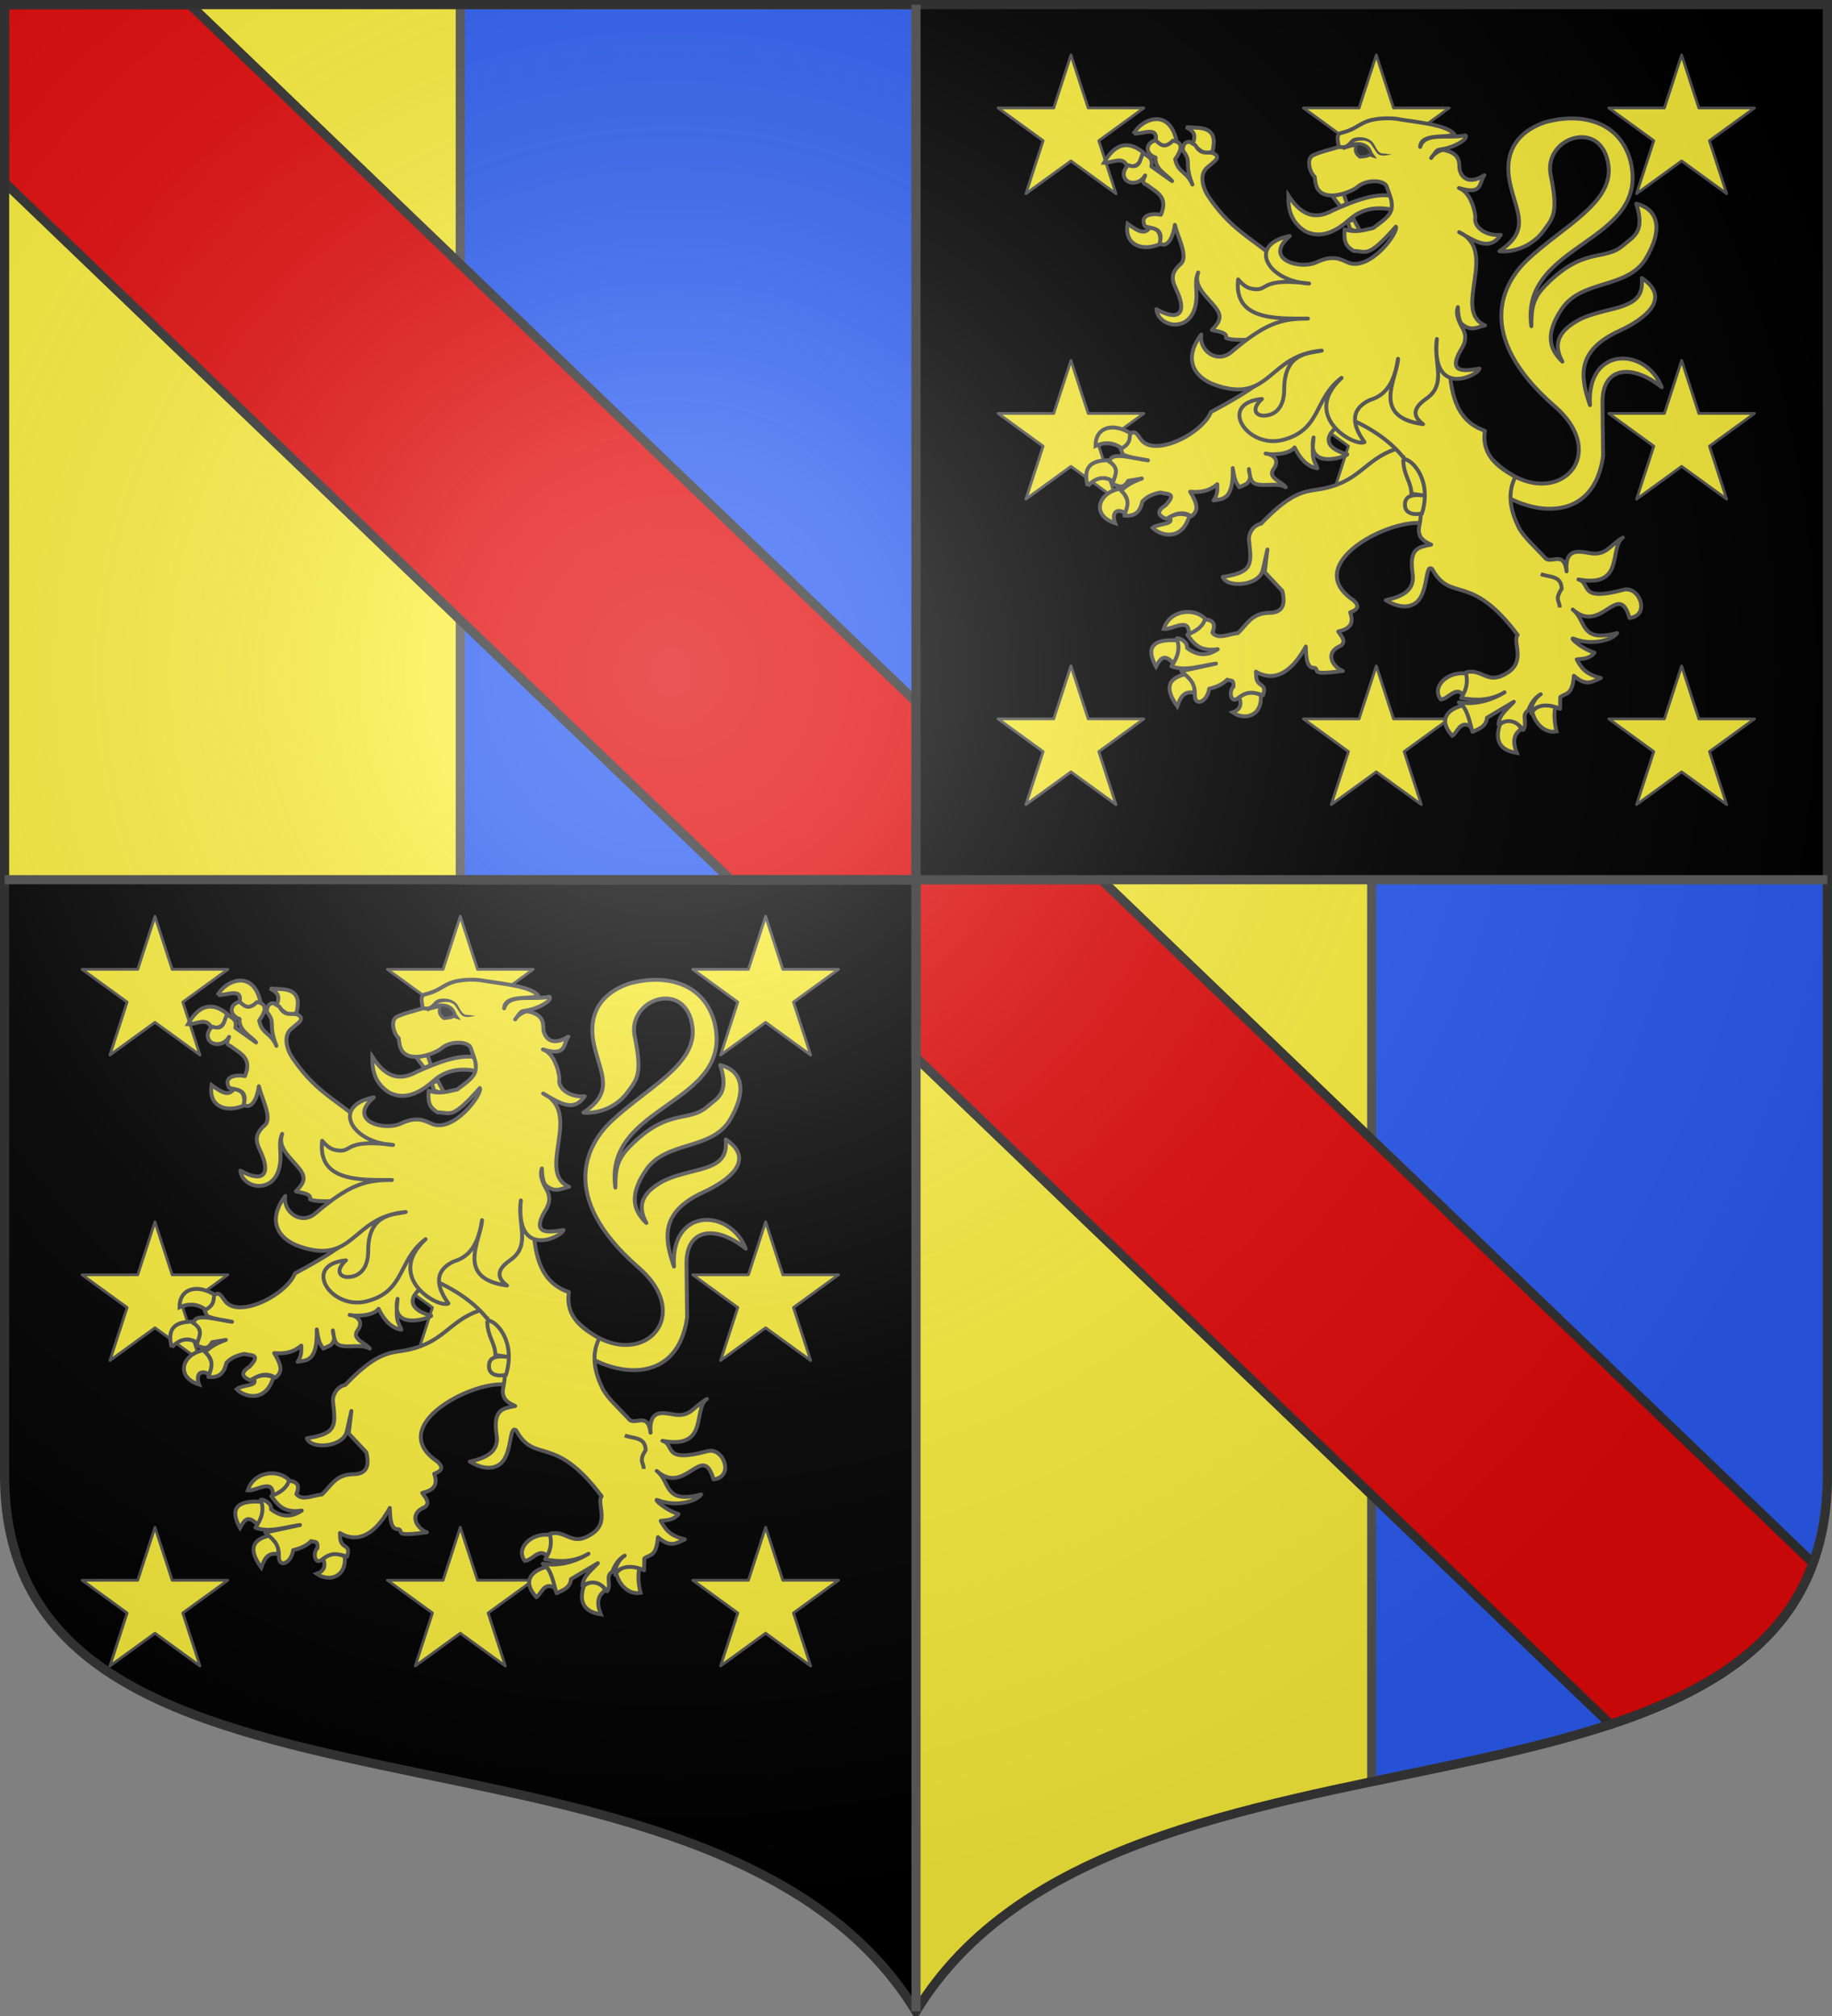
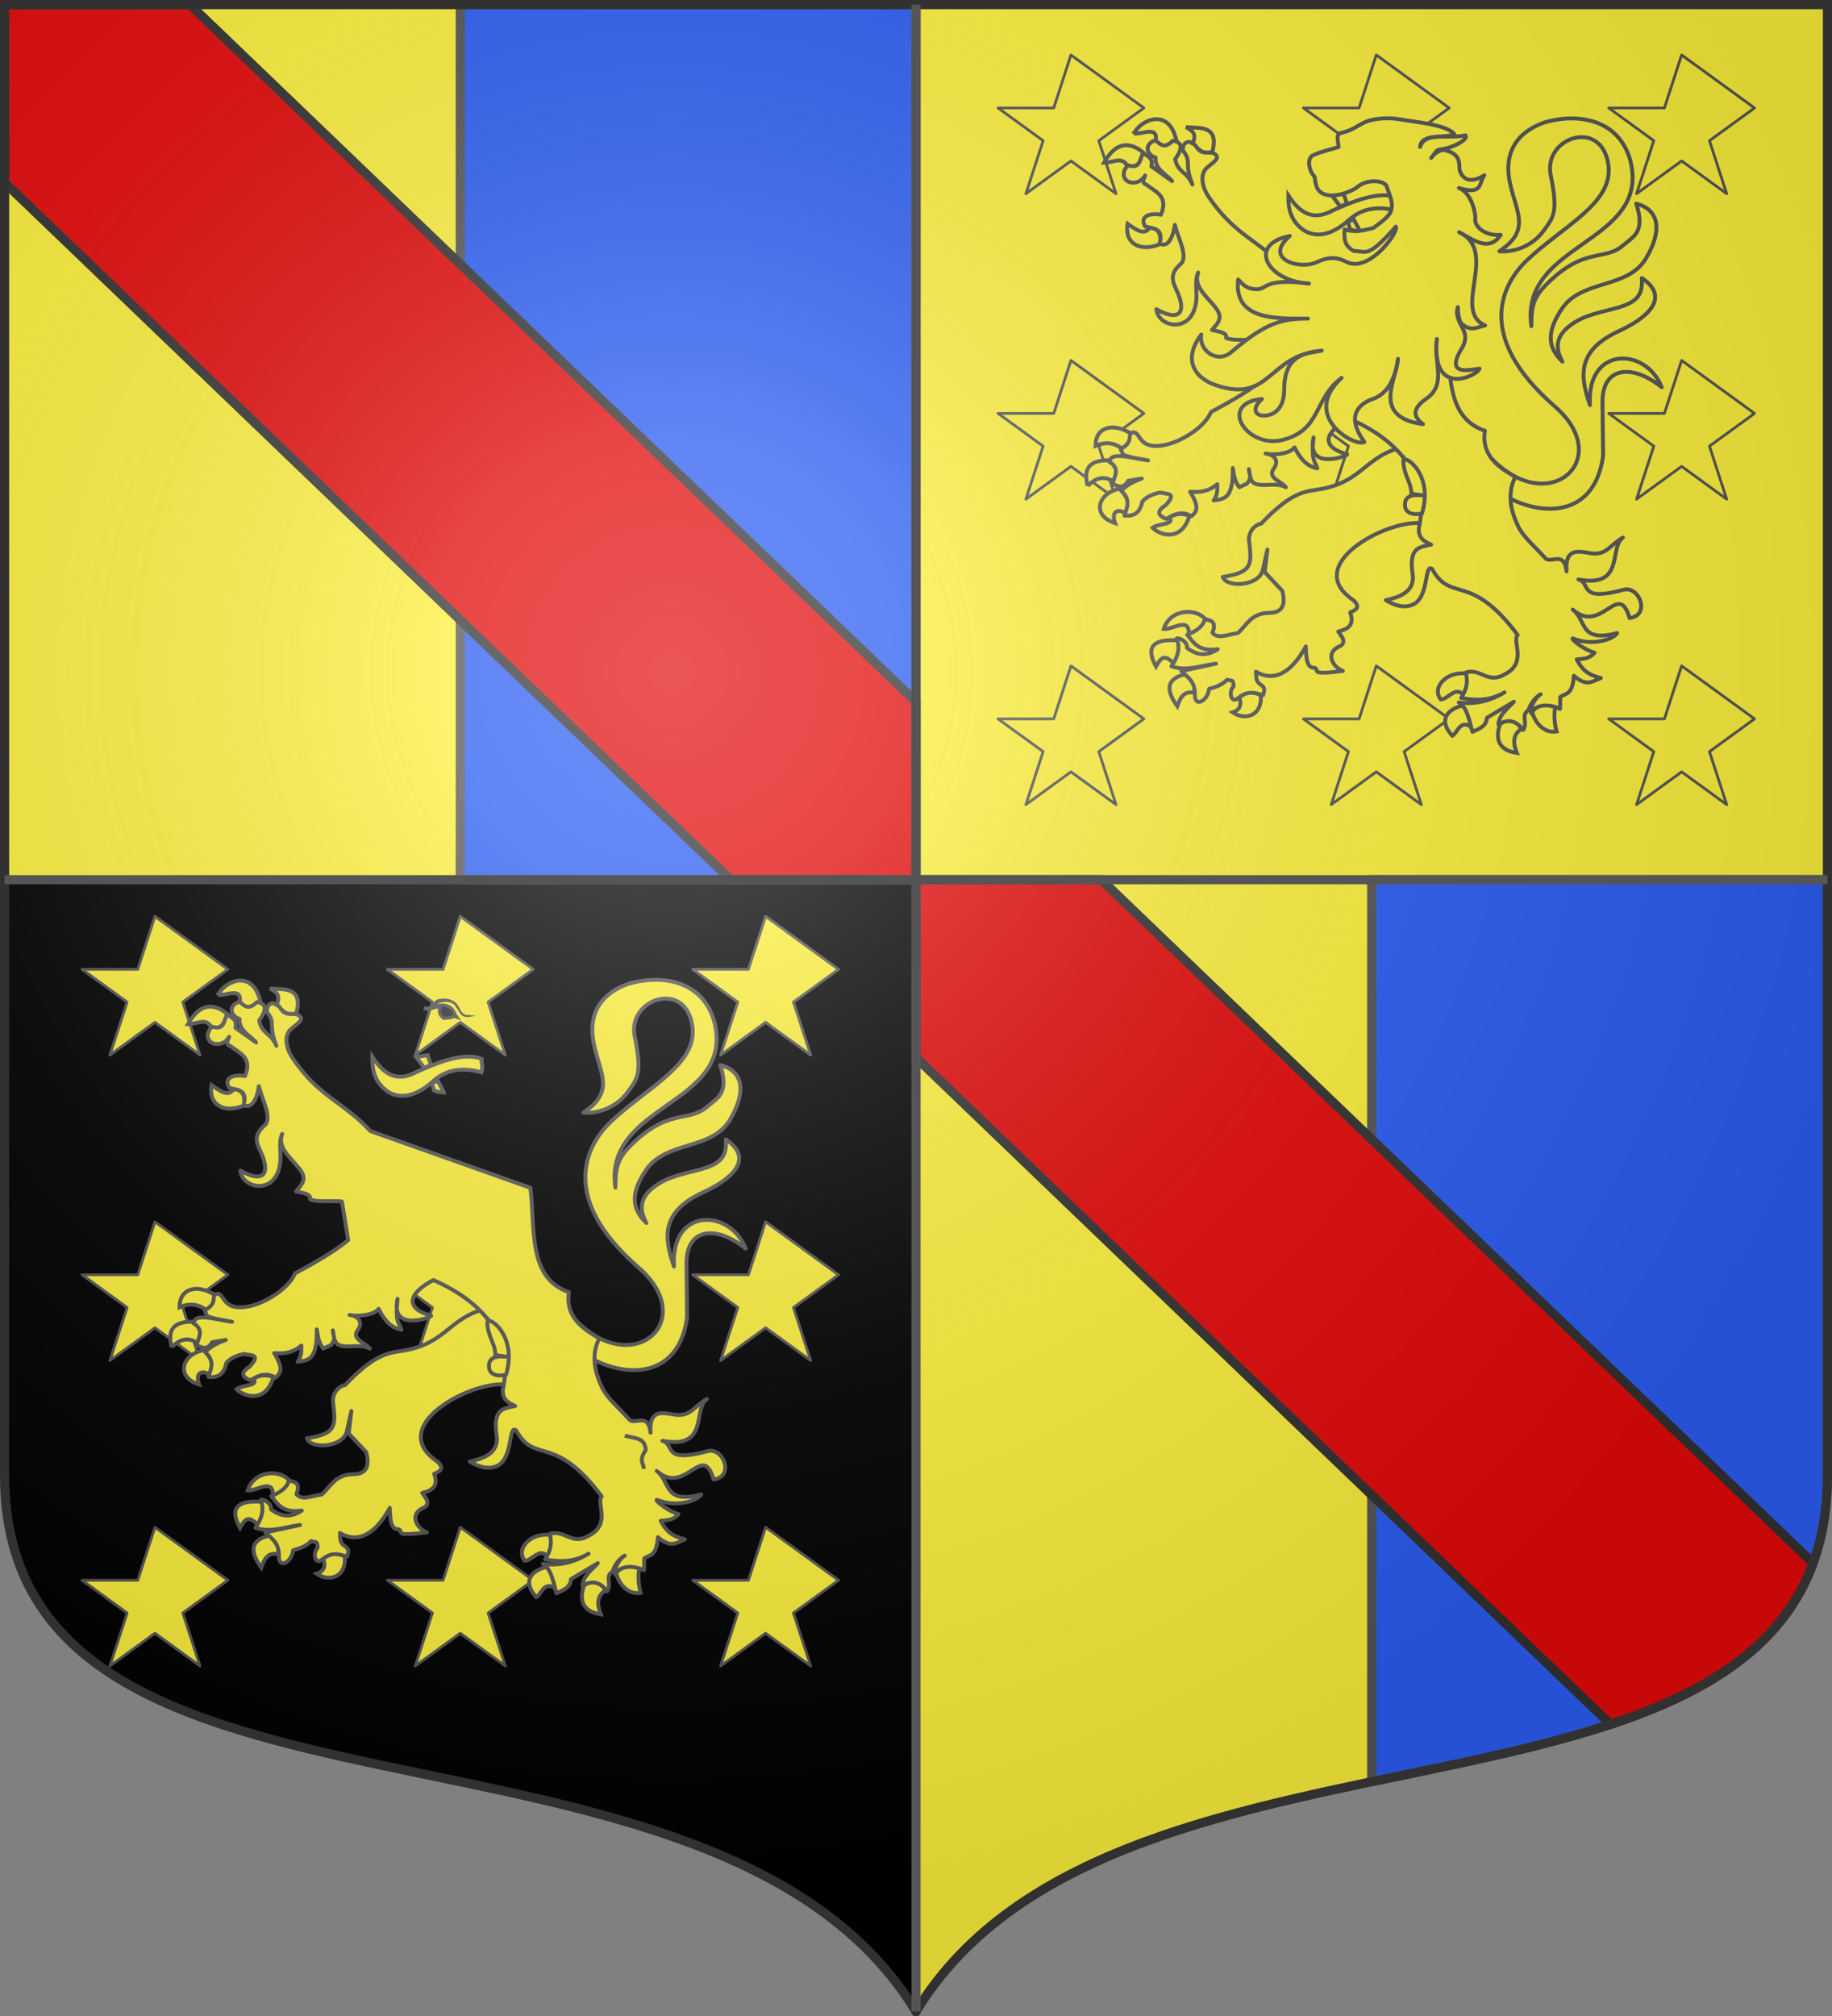
<svg xmlns="http://www.w3.org/2000/svg" xmlns:xlink="http://www.w3.org/1999/xlink" width="600" height="660" version="1.0">
  <rect width="100%" height="100%" fill="#808080" stroke="none" />
  <defs>
    <g id="b">
      <path id="a" d="M0 0v1h.5z" transform="rotate(18 3.157 -.5)" />
      <use xlink:href="#a" width="810" height="540" transform="scale(-1 1)" />
    </g>
    <g id="c">
      <use xlink:href="#b" width="810" height="540" transform="rotate(72)" />
      <use xlink:href="#b" width="810" height="540" transform="rotate(144)" />
    </g>
    <g id="e">
      <path id="d" d="M0 0v1h.5z" transform="rotate(18 3.157 -.5)" />
      <use xlink:href="#d" width="810" height="540" transform="scale(-1 1)" />
    </g>
    <g id="f">
      <use xlink:href="#e" width="810" height="540" transform="rotate(72)" />
      <use xlink:href="#e" width="810" height="540" transform="rotate(144)" />
    </g>
    <path id="h" d="M-298.5-298.5V183c0 129.055 231.64 65.948 298.5 175.5C66.86 248.948 298.5 312.055 298.5 183v-481.5z" />
    <path id="g" d="M2.922 27.673c0-5.952 2.317-9.844 5.579-11.013 1.448-.519 3.307-.273 5.018 1.447 2.119 2.129 2.736 7.993-3.483 9.121.658-.956.619-3.081-.714-3.787-.99-.524-2.113-.253-2.676.123-.824.552-1.729 2.106-1.679 4.108z" />
    <radialGradient id="r" cx="-80" cy="-80" r="405" gradientUnits="userSpaceOnUse">
      <stop offset="0" style="stop-color:#fff;stop-opacity:.31" />
      <stop offset=".19" style="stop-color:#fff;stop-opacity:.25" />
      <stop offset=".6" style="stop-color:#6b6b6b;stop-opacity:.125" />
      <stop offset="1" style="stop-color:#000;stop-opacity:.125" />
    </radialGradient>
  </defs>
  <g transform="translate(0 -392.362)">
    <use xlink:href="#h" width="744.094" height="1052.362" style="fill:#fcef3c" transform="translate(300 692.362)" />
    <path d="M449.25 680.362v295.313c76.009-15.915 149.25-27.739 149.25-100.313v-195z" style="opacity:1;fill:#2b5df2;fill-opacity:1;fill-rule:nonzero;stroke:#555;stroke-width:3;stroke-linecap:butt;stroke-linejoin:round;stroke-miterlimit:4;stroke-dasharray:none;stroke-opacity:1" />
    <path d="M1.5 393.862v481.5c0 129.055 231.64 65.948 298.5 175.5v-657z" style="fill:#000" />
    <path d="M1.5 393.862v286.5H300v-286.5z" style="opacity:1;fill:#fcef3c;fill-opacity:1;fill-rule:nonzero;stroke:none;stroke-width:1;stroke-linecap:butt;stroke-linejoin:round;stroke-miterlimit:4;stroke-dasharray:none;stroke-opacity:1" />
    <path d="M150.75 680.362H300v-286.5H150.75z" style="opacity:1;fill:#2b5df2;fill-opacity:1;fill-rule:nonzero;stroke:#555;stroke-width:3;stroke-linecap:butt;stroke-linejoin:round;stroke-miterlimit:4;stroke-dasharray:none;stroke-opacity:1" />
    <path d="M1.5 1.5v58.25L239.313 288H300v-58.25L62.188 1.5zM300 288v58.219L527.469 564.53c31.571-10.465 56.411-25.561 66.343-52.781L360.689 288z" style="fill:#e20909;stroke:#313131;stroke-width:3;stroke-opacity:1" transform="translate(0 392.362)" />
-     <path d="M300 393.862v286.5h298.5v-286.5z" style="opacity:1;fill:#000;fill-opacity:1;fill-rule:nonzero;stroke:none;stroke-width:1;stroke-linecap:butt;stroke-linejoin:round;stroke-miterlimit:4;stroke-dasharray:none;stroke-opacity:1" />
-     <path id="i" d="m150.75 692.362-5.636 17.346h-18.237l14.754 10.719-5.635 17.346 14.754-10.718 14.754 10.718-5.635-17.346 14.754-10.719h-18.237z" style="fill:#fcef3c;fill-opacity:1;stroke:#555;stroke-width:.907;stroke-linecap:butt;stroke-linejoin:round;stroke-miterlimit:4;stroke-dasharray:none;stroke-opacity:1" />
+     <path id="i" d="m150.75 692.362-5.636 17.346h-18.237l14.754 10.719-5.635 17.346 14.754-10.718 14.754 10.718-5.635-17.346 14.754-10.719z" style="fill:#fcef3c;fill-opacity:1;stroke:#555;stroke-width:.907;stroke-linecap:butt;stroke-linejoin:round;stroke-miterlimit:4;stroke-dasharray:none;stroke-opacity:1" />
    <use xlink:href="#i" id="j" width="600" height="660" x="0" y="0" transform="translate(-100)" />
    <use xlink:href="#i" id="k" width="600" height="660" x="0" y="0" transform="translate(100)" />
    <use xlink:href="#i" id="l" width="600" height="660" x="0" y="0" transform="translate(0 100)" />
    <use xlink:href="#j" id="m" width="600" height="660" x="0" y="0" transform="translate(0 100)" />
    <use xlink:href="#k" id="n" width="600" height="660" x="0" y="0" transform="translate(0 100)" />
    <use xlink:href="#l" id="o" width="600" height="660" x="0" y="0" transform="translate(0 100)" />
    <use xlink:href="#m" id="p" width="600" height="660" x="0" y="0" transform="translate(0 100)" />
    <use xlink:href="#n" id="q" width="600" height="660" x="0" y="0" transform="translate(0 100)" />
    <use xlink:href="#i" width="600" height="660" transform="translate(300 -282)" />
    <use xlink:href="#j" width="600" height="660" transform="translate(300 -282)" />
    <use xlink:href="#k" width="600" height="660" transform="translate(300 -282)" />
    <use xlink:href="#l" width="600" height="660" transform="translate(300 -282)" />
    <use xlink:href="#m" width="600" height="660" transform="translate(300 -282)" />
    <use xlink:href="#n" width="600" height="660" transform="translate(300 -282)" />
    <use xlink:href="#o" width="600" height="660" transform="translate(300 -282)" />
    <use xlink:href="#p" width="600" height="660" transform="translate(300 -282)" />
    <use xlink:href="#q" width="600" height="660" transform="translate(300 -282)" />
  </g>
  <path d="M805.087 512.961c20.972 21.527 44.935.058 22.915-19.093-30.19-26.256-18.265-45.44-10.115-53.166 13.094-12.414 31.562-20.75 29.633-34.645-2.398-17.277-23.822-10.029-20.996 3.697 2.78 13.507 1.046 15.342-2.71 20.39-4.449 5.98-11.501 7.74-15.969 7.286 11.617-7.766 6.129-14.022 3.835-24.898-2.93-13.894 5.93-19.779 12.933-22.06 13.565-3.71 27.285-.006 30.995 14.378 7.087 29.957-40.484 29.247-36.123 59.858.031-6.243.317-9.976 5.254-14.98 14.083-14.272 21.323-8.39 28.328-14.58 3.425-3.027 7.998-4.594 4.574-14.999 8.001 1.945 9.895 9.25 3.55 19.886-6.67 11.183-23.18 7.545-30.503 18.192-7.177 10.432-3.614 15.756.088 19.345-2.657-4.843-2.812-9.7 4.41-14.23 3.032-1.9 5.859-2.897 13.452-4.773 8.556-2.114 11.577-4.438 11.037-11.39 10.923 7.346 1.329 14.832-8.2 19.225-15.387 7.096-14.427 16.228-10.661 27.016-1.347-21.63 20.354-21.21 26.117-6.505-10.56-8.55-21.713-7.772-21.562 5.557l.22 19.392c-3.644 26.93-30.946 22.013-45.436 7.127" style="fill:#fcef3c;fill-opacity:1;stroke:#555;stroke-width:1.416;stroke-linejoin:round;stroke-miterlimit:4;stroke-dasharray:none;stroke-opacity:1" transform="matrix(.9 0 0 .9 -535.997 -29.44)" />
  <path d="M731.041 417.12c-.099 5.015.938 9.66 6.068 12.976 5.378 2.834 10.861.593 16.38-4.366 5.834-5.102 12.85-4.207 17.281-2.942.73-2.359-.166-3.317.033-4.897-6.623-2.603-16.267 1.437-23.608 4.716-7.35 4.06-12.167.658-16.154-5.487z" style="fill:#fcef3c;fill-opacity:1;stroke:#555;stroke-width:1.416;stroke-miterlimit:4;stroke-dasharray:none;stroke-opacity:1" transform="matrix(.9 0 0 .9 -535.997 -29.44)" />
  <path d="M701.013 571.455c-3.455-4.403-13.017-3.964-15.3 3.388 3.276.324 9.352-4.593 9.135 1.826 3.992-.224 5.147-2.244 6.165-5.214z" style="fill:#fcef3c;fill-opacity:1;stroke:#555;stroke-width:1.416;stroke-linejoin:miter;stroke-miterlimit:4;stroke-dasharray:none;stroke-opacity:1" transform="matrix(.9 0 0 .9 -535.997 -29.44)" />
  <path d="M689.376 587.426c-3.595-3.839-4.836-1.857-6.49 1.072-3.936-7.151-.982-10.122 7.868-9.514 1.055 2.253.492 5.854-1.378 8.442zM693.705 591.297c-6.293 1.34-7.922 4.93-3.074 11.64 1.05-2.803 2.094-5.616 6.024-4.925.713-2.29-.34-4.627-2.95-6.715zM713.13 599.803c1.231 2.855-.043 4.616-2.336 5.373 4.76 3.276 10.937.94 10.205-6.268-3.417-1.922-5.323-1.247-7.869.895z" style="fill:#fcef3c;fill-opacity:1;stroke:#555;stroke-width:1.416;stroke-miterlimit:4;stroke-dasharray:none;stroke-opacity:1" transform="matrix(.9 0 0 .9 -535.997 -29.44)" />
  <path d="M769.862 509.48c-10.829 3.783-12.74 11.37-25.627 14.193-6.234 1.365-10.772-.09-23.064 12.832-3.096.664-4.57 3.687-4.457 5.812.982 8.937 1.641 11.87-9.515 13.58 1.36 4.123 13.416 3.399 14.609-2.725.186-.957 1.617-7.21 1.617-7.21l-.976 8.182 6.41 6.857c1.166 4.73.344 7.99-4.912 7.971-6.576.194-8.027 4.536-11.318 7.388-3.16.245-7.175 2.473-9.219-.164 1.696-4.083-.692-4.557-2.74-4.89-.61 2.474-2.982 4.261-6.407 5.638 2.338 2.888 4.112 6.246 11.105 5.249-4.3 2.881-7.94 2.025-11.2-.485.31-2.412-3.138-3.835-3.749-3.403 1.477 3.798.201 7.04-1.922 10.11 5.099 1.945 10.767-.26 16.23-.973l-12.6 2.722c2.165 2.212 5.02 3.584 4.912 8.554-.172 4.682 4.576 2.604 5.181-2.112 1.906-.506 4.539-1.206 6.565-3.331 1.295.593 2.458-.36 2.313 2.527-1.788 1.556-1.049 6.037 1.321 4.422 3.613-2.836 5.435-2.486 9.448-1.311.207-1.037.938-2.44-.395-3.477-2.602-1.582-1.992-3.136-2.223-5.078 3.274 1.981 10.628 4.54 18.153-9.137.144 4.326.349 7.92 3.229 7.763 2.013.717-2.538 2.834 10.251 1.123-3.581-1.332-6.976-6.707-.671-9.203 1.98-1.709.114-3.418-1.009-5.127 4.282-1.005 5.775-2.857 4.363-6.973 2.818-1.071 3.46-2.314 1.158-4.422-18.885-12.738 11.468-28.905 24.108-28.072l10.678-6.221-6.834-21.192z" style="fill:#fcef3c;fill-opacity:1;stroke:#555;stroke-width:1.416;stroke-linejoin:round;stroke-miterlimit:4;stroke-dasharray:none;stroke-opacity:1" transform="matrix(.9 0 0 .9 -535.997 -29.44)" />
  <path d="M670.713 509.363c-2.813-2.21-6.04-2.786-9.836-1.119-.027-6.95 6.548-8.71 13.279-4.253-.679 2.218-1.474 4.33-3.443 5.372zM658.05 522.795c-1.643-5.963.263-9.586 8.114-9.29 1.412 1.85 3.505 3.137 1.475 7.835-3.744-2.505-6.826-1.398-9.59 1.455zM669.976 523.802c2.376 3.023 3.937 6.045 2.09 9.067-3.846-2.405-5.364.027-4.058 3.47-8.873-2.778-6.197-11.288 1.968-12.537zM687.68 534.212c2.641-1.512 5.063-1.429 7.377-.56-2.874 9.74-10.914 7.044-13.401 4.366 2.088-1.66 8.412-1.06 6.024-3.806zM684.36 434.818c-6.643 2.889-13.095.268-11.803-7.388 3.158 2.264 6.098 4.368 7.992 1.455 2.734.113 4.348 1.652 3.811 5.933zM672.312 406.276c-1.7-3.55-5.498-.897-8.36-1.008 3.97-7.076 8.773-8.258 14.384-3.694-.978 2.881-1.857 5.887-6.024 4.702zM674.893 394.635c3.078.304 8.897-2.957 7.87 2.686 2.327 2.666 4.843 2.257 7.499-.448-2.913-12.144-13.297-6.943-15.369-2.238zM696.164 398.44c1.706-3.856-.048-4.817-2.337-6.156l3.812.224c6.665.214 6.902 4.085 5.778 8.73-3.375 1.465-5.105-1.19-7.253-2.798zM795.998 591.073c1.753 2.923.48 5.316-1.353 7.61-2.929-3.073-5.378 1.71-8.114 1.792-3.54-4.511 2.328-10.431 9.467-9.402zM797.596 610.437c.431-2.296.597-4.525-3.32-7.724-5.445 1.46-8.78 5.237-3.565 10.97 1.81-.874 2.718-6 6.885-3.246zM808.047 609.541c3.82-3.092 7.014-.91 7.622 1.791-2.86 1.983-2.966 4.902-1.475 8.619-8.262-1.248-7.24-7.112-6.147-10.41zM828.21 603.273c-.69 2.508-.167 6.642.453 8.852-5.314.935-8.593-4.706-8.813-7.285 2.215-2.446 4.179-3.298 8.36-1.567z" style="fill:#fcef3c;fill-opacity:1;stroke:#555;stroke-width:1.416;stroke-miterlimit:4;stroke-dasharray:none;stroke-opacity:1" transform="matrix(.9 0 0 .9 -535.997 -29.44)" />
  <path d="M682.713 397.08c-4.052 1.144-3.543 5.186.021 6.268-.413 4.317 4.236 6.248 6.01 8.573l-7.543-5.355c.72-3.177-1.463-3.713-3.025-4.81-1.234 2.109-.877 5.973-5.434 4.385-3.037 3.052-1.254 6.033 1.195 6.324 2.12.252 3.929-.74 4.986-2.601-.27 1.207-1.709 2.565.616 3.434 3.235 2.58 8.004 4.115 5.135 10.863-3.032-.644-8.103.026-5.751 4.25 2.367.786 7.02.309 5.284 6.188 3.331 2.013 5.145-3.446 5.535-6.754 1.306 5.187 5.072 11.686 2.028 14.319-4.524 3.913-2.475 6.952-1.064 10.183 3.357 7.69.414 10.713-7.673 6.182.631 6.413 11.633 8.654 14.07-.73 1.387-5.337-.618-8.582 1.133-12.62-1.895 5.064 3.226 8.748 6.362 12.795 2.92 3.766.774 5.696-1.363 8.109 2.512.598 5.69.896 5.135 2.89 2.822 1.241 8.76.346 11.614.806l2.265 14.021c-4.479 3.826-11.942 8.159-19.373 12.134-3.178 7.942-20.754 16.69-25.52 9.9-1.51-2.152-2.23-3.298-3.867-1.944-.365 1.753.3 3.41-3.474 5.508l.916 2.057c3.354 1.296 6.059 1.412 9.056 2.057-4.372-.471-13.165-3.282-13.823-.007l-.369.415c4.466 2.75 1.668 5.513 1.364 8.262 1.862.5 3.72 2.064 5.583-1.24l4.986-.834c-4.742 1.72-5.91 3.035-7.563 4.403 3.712 3.276 2.147 6.155 1.214 9.078 3.27.31 5.638-.747 6.533-5.122 1.963-2.141 4.65-2.934 6.613-3.259 2.035.68 6.413-.159 1.811 4.658-3.583 2.279-2.531 3.78.299 4.964 3.02-1.92 6.036-3.047 9.056-.969 2.672-1.956 2.512-4.155-.359-8.942 5.313.42 7.698-1.008 9.864-2.737-.004 1.868.21 3.678-1.345 5.9 3.016-.632 7.269.308 6.97-11.778.464 2.322.494 4.644 2.386 6.966l2.754-1.274c2.007-2.337.86-2.985.72-5.322.438 2.169.327 4.797 2.725 5.48 3.233.922 7.45-.69 10.719 1.116-1.537-2.152-6.875-3.322-4.388-6.754 2.332-3.218-.42-5.276-2.966-5.49 1.752.515 8.532.524 10.542-2.233 2.668 5.431 5.61 7.158 8.277 7.61-.75-2.687-2.35-2.321-1.363-11.228-2.76 12.27 12.393 6.716 12.25 6.144-11.275-3.171-6.648-9.173.784-12.97 18.195 7.982 29.33 21.18 25.265 40-.167 3.63 2.167 4.714 4.5 5.814-4.155.904-8.246.855-6.76 10.608.874 5.733-3.329 8.254-9.766 9.588 2.241 1.388 6.547 3.408 10.239 1.43 5.592-2.998 3.785-15.138 6.66-12.735 6.89 12.517 13.758.777 31.097 23.953-2.1 2.406 3.414 9.751-4.188 14.042-6.82 4.266-8.808-2.003-14.659-.408.778 3.538.346 6.019-1.718 9.299 5.263.984 10.517 1.074 15.78-2.057-5.169 3.189-11.025 4.548-16.639 3.672 3.127 1.75 3.892 7.092 4.986 10.71 2.409-1.115 5.055-2.018 5.266-5.135l9.785-5.813c-2.222 2.515-5.256 4.5-5.64 8.21 3.91-2.281 6.745-1.038 9.02 2.04 1.816-2.572-.939-5.463 1.886-7.116.683-2.027 2.184-4.587 4.5-5.871-2.66 1.824-3.778 5.001-3.424 6.985-.307-.957 3.577-4.867 10.47-1.652l.087-4.313c1.898-1.5 4.408-.432 4.949-7.735 4.698 4.07 6.69 2.098 9.822.799-5.482-1.294-7.146-3.679-8.793-6.75 2.435-.26 4.595-.175 6.475-2.453-4.723-1.375-9.54-5.875-7.56-5.077 6.5 2.62 14.166.491 15.797-2.057-13.856 3.656-10.99-4.609-16.17-8.551 10.476 9.312 16.653-10.888 20.67 3.077 7.743-.892 3.61-11.823-2.184-10.268-16.853 4.523-11.566-2.438-16.423-3.757 17.132 3.192 10.954-11.546 16.208-15.238-5.033 2.917-6.02 6.711-12.11 5.65-4.126-.685-9.057-1.935-8.403 6.63-.896-7.402-5.123-3.011-7.525-4.573-3.663-4.076-8.234-7.968-10.002-11.617-2.44-5.038-4.43-11.698-1.133-18.125-3.48-2.234-12.693-6.472-11.049-16.804-15.118-5.145-12.178-23.158-14.034-37.977l-58.194-20.621c-9.844-10.702-18.503-12.143-28.253-26.436-2.23-3.27-3.504-8.043-.744-10.585 2.27-2.09 5.7-3.773 2.35-5.377-2.166-.71-4.332.999-6.498-2.89l-2.11-1.24c-1.58-.003-2.46.964-2.428 3.161 3.477 4.426.23 4.15 3.473 12.376-2.056-4.93-5.253-4.18-6.28-9.214 2.028-2.84 3.537-6.05-.815-6.732-3.208 3.19-4.676 1.27-6.33-.136z" style="fill:#fcef3c;fill-opacity:1;stroke:#555;stroke-width:1.416;stroke-linejoin:round;stroke-miterlimit:4;stroke-dasharray:none;stroke-opacity:1" transform="matrix(.9 0 0 .9 -535.997 -29.44)" />
  <path d="M772.852 513.148c.072 5.895 2.848 7.82 2.99 12.47l5.416.803c-4.446-.688-7.73-.33-7.765 3.085-.17 3.227 2.99 4.02 6.193 3.305 3.907-12.824-4.411-20.416-6.834-19.663z" style="fill:#fcef3c;fill-opacity:1;stroke:#555;stroke-width:1.416;stroke-miterlimit:4;stroke-dasharray:none;stroke-opacity:1" transform="matrix(.9 0 0 .9 -535.997 -29.44)" />
  <path d="M822.93 554.877c2.97 1.197 7.462.377 7.582 5.347-2.742 4.083-.566 4.585-.747 6.804" style="opacity:.98;fill:none;fill-opacity:1;stroke:#555;stroke-width:1.416;stroke-miterlimit:4;stroke-dasharray:none;stroke-opacity:1" transform="matrix(.9 0 0 .9 -535.997 -29.44)" />
  <path d="m757.132 430.129-2.258-4.238-2.2.756.796 2.701c2.057.885 1.92.525 3.662.781zM747.012 417.262l4.136-.749 1.216 3.597-2.394 1.091z" style="fill:#fcef3c;fill-opacity:1;stroke:#555;stroke-width:1.416;stroke-miterlimit:4;stroke-dasharray:none;stroke-opacity:1" transform="matrix(.9 0 0 .9 -535.997 -29.44)" />
-   <path d="M766.863 413.924c-.738-2.403-7.338-2.817-10.727.16-1.702 1.496-10.73 5.44-14.147 1.05-.715-.92-1.163-2.531-1.35-4.778-1.932-1.698-3.133-6.666-.555-7.854 3.058-1.41 6.167-1.981 9.25-2.972-.024-1.7-1.2-4.576.806-5.077 5.067-1.268 5.725-2.694 9.396-4.21 1.74-.72 6.04-1.518 10.676-1.005 6.222 1.16 18.562 1.993 21.242 5.67-2.942 1.493-12.179-.544-12.45 4.594 1.69-5.646 10.245-2.836 16.497-4.229 1.25 1.14-3.663 4.4-9.131 5.137-1.48.199-1.372.566-3.342 3.114.882-1.583 3.476-3.094 4.58-2.897 6.677 1.192 5.461 5.669 5.736 6.97.682 3.23 3.533 5.64 9.049 2.19-2.162 2.919-.437 7.293-9.275 4.664 4.846 1.722 6.163 10.021 5.975 10.966-.589 2.955 3.496 6.574 9.25 6.068-3.94 5.774-8.617 2.798-15.146-.99 14.648 6.935-2.826 28.62 9.457 33.925-2.79.53-5.079 2.465-8.58-.632-.633-.561-1.307-2.989-1.326-6.02-1.178 2.927 1.107 6.508 1.845 7.932 1.06 2.043 1.424 4.384-.917 7.884-5.352 9.383 3.587 6.92 6.937 6.563-.712 2.594-17.68 10.827-15.507-10.773-1.418 8.502 3.807 16.312-3.805 21.671-5.812 3.98-4.33 6.932-1.244 9.293-19.187-2.597-9.368-16.703-9.095-23.782-1.032 6.77-3.34 13.035-10.202 14.984-8.968 4.137-4.82 11.402-2.018 15.322-3.68 1.878-23.311-9.48-8.32-23.371-10.233 7.64-7.23 18.937-21.447 22.588-12.955 3.328-23.82-13.332-7.526-14.91-3.983 3.607-2.383 6.246.952 6.068 4.507-.24 7.147-3.733 7.136-9.512-.027-13.818 9.54-13.13 13.676-14.14-19.716 1.688-18.5 19.342-38.467 12.603-8.419-2.84-11.956-9.802-5.382-18.44-.986 5.727 5.733 10.788 10.928 6.37 12.285-10.445 18.165-12.215 27.888-12.175-12.176.051-27.038.457-25.402-14.256 2.197 2.472 3.482 3.36 6.338 3.564 4.568.328 2.37-4.253 19.472-2.063-15.103-.751-22.72-14.24-7.005-17.297-9.87 8.474 3.659 12.427 9.853 9.511 5.719-2.691 8.617-1.08 11.046.037 8.137 3.741 18.868-11.035 17.686-12.947-10.4 11.792-10.61 8.846-15.387 8.85-3.056-1.928-3.546-3.654-3.26-7.844 4.499 1.397 7.279.075 10.368-.453 2.858-2.212 6.05-4.131 6.657-6.777.677-2.95-.753-5.314-1.683-8.344z" style="fill:#fcef3c;fill-opacity:1;stroke:#555;stroke-width:1.416;stroke-linejoin:round;stroke-miterlimit:4;stroke-dasharray:none;stroke-opacity:1" transform="matrix(.9 0 0 .9 -535.997 -29.44)" />
  <path d="M751.603 399.745c3.408-1.98 8.228-2.363 9.56 2.071l.658.929-1.231-.41c-.67.582-1.625.6-2.486.722l-1.004.104c-1.29-.831-1.92-2.24-1.553-3.311.637-1.854-2.955-.135-3.944-.105z" style="fill:#313131;stroke:#555;stroke-width:1.15;stroke-opacity:1" transform="matrix(.9 0 0 .9 -535.997 -29.44)" />
  <path d="M754.888 396.222c-1.63.614-1.874 2.234-3.575 2.63-.732.079-1.397-.06-1.397-.06l-.285 1.404s.843.181 1.833.074c2.004.02 2.458-1.926 3.95-2.718 1.858-.554 4.163-.696 5.588.776 1.426 1.89 2.05 3.48 3.03 3.971 1.426.717 3.083.109 4.626-.048l-1.528-.218c-1.679-.392-2.76.808-4.676-3.111-1.455-2.976-5.151-3.367-7.566-2.7" style="fill:#555;fill-opacity:1;stroke:none;stroke-width:3;stroke-linecap:round;stroke-linejoin:round;stroke-miterlimit:4;stroke-dasharray:none;stroke-opacity:1" transform="matrix(.9 0 0 .9 -535.997 -29.44)" />
  <path d="M805.087 512.961c20.972 21.527 44.935.058 22.915-19.093-30.19-26.256-18.265-45.44-10.115-53.166 13.094-12.414 31.562-20.75 29.633-34.645-2.398-17.277-23.822-10.029-20.996 3.697 2.78 13.507 1.046 15.342-2.71 20.39-4.449 5.98-11.501 7.74-15.969 7.286 11.617-7.766 6.129-14.022 3.835-24.898-2.93-13.894 5.93-19.779 12.933-22.06 13.565-3.71 27.285-.006 30.995 14.378 7.087 29.957-40.484 29.247-36.123 59.858.031-6.243.317-9.976 5.254-14.98 14.083-14.272 21.323-8.39 28.328-14.58 3.425-3.027 7.998-4.594 4.574-14.999 8.001 1.945 9.895 9.25 3.55 19.886-6.67 11.183-23.18 7.545-30.503 18.192-7.177 10.432-3.614 15.756.088 19.345-2.657-4.843-2.812-9.7 4.41-14.23 3.032-1.9 5.859-2.897 13.452-4.773 8.556-2.114 11.577-4.438 11.037-11.39 10.923 7.346 1.329 14.832-8.2 19.225-15.387 7.096-14.427 16.228-10.661 27.016-1.347-21.63 20.354-21.21 26.117-6.505-10.56-8.55-21.713-7.772-21.562 5.557l.22 19.392c-3.644 26.93-30.946 22.013-45.436 7.127" style="fill:#fcef3c;fill-opacity:1;stroke:#555;stroke-width:1.416;stroke-linejoin:round;stroke-miterlimit:4;stroke-dasharray:none;stroke-opacity:1" transform="matrix(.9 0 0 .9 -235.997 -311.44)" />
  <path d="M731.041 417.12c-.099 5.015.938 9.66 6.068 12.976 5.378 2.834 10.861.593 16.38-4.366 5.834-5.102 12.85-4.207 17.281-2.942.73-2.359-.166-3.317.033-4.897-6.623-2.603-16.267 1.437-23.608 4.716-7.35 4.06-12.167.658-16.154-5.487z" style="fill:#fcef3c;fill-opacity:1;stroke:#555;stroke-width:1.416;stroke-miterlimit:4;stroke-dasharray:none;stroke-opacity:1" transform="matrix(.9 0 0 .9 -235.997 -311.44)" />
  <path d="M701.013 571.455c-3.455-4.403-13.017-3.964-15.3 3.388 3.276.324 9.352-4.593 9.135 1.826 3.992-.224 5.147-2.244 6.165-5.214z" style="fill:#fcef3c;fill-opacity:1;stroke:#555;stroke-width:1.416;stroke-linejoin:miter;stroke-miterlimit:4;stroke-dasharray:none;stroke-opacity:1" transform="matrix(.9 0 0 .9 -235.997 -311.44)" />
  <path d="M689.376 587.426c-3.595-3.839-4.836-1.857-6.49 1.072-3.936-7.151-.982-10.122 7.868-9.514 1.055 2.253.492 5.854-1.378 8.442zM693.705 591.297c-6.293 1.34-7.922 4.93-3.074 11.64 1.05-2.803 2.094-5.616 6.024-4.925.713-2.29-.34-4.627-2.95-6.715zM713.13 599.803c1.231 2.855-.043 4.616-2.336 5.373 4.76 3.276 10.937.94 10.205-6.268-3.417-1.922-5.323-1.247-7.869.895z" style="fill:#fcef3c;fill-opacity:1;stroke:#555;stroke-width:1.416;stroke-miterlimit:4;stroke-dasharray:none;stroke-opacity:1" transform="matrix(.9 0 0 .9 -235.997 -311.44)" />
  <path d="M769.862 509.48c-10.829 3.783-12.74 11.37-25.627 14.193-6.234 1.365-10.772-.09-23.064 12.832-3.096.664-4.57 3.687-4.457 5.812.982 8.937 1.641 11.87-9.515 13.58 1.36 4.123 13.416 3.399 14.609-2.725.186-.957 1.617-7.21 1.617-7.21l-.976 8.182 6.41 6.857c1.166 4.73.344 7.99-4.912 7.971-6.576.194-8.027 4.536-11.318 7.388-3.16.245-7.175 2.473-9.219-.164 1.696-4.083-.692-4.557-2.74-4.89-.61 2.474-2.982 4.261-6.407 5.638 2.338 2.888 4.112 6.246 11.105 5.249-4.3 2.881-7.94 2.025-11.2-.485.31-2.412-3.138-3.835-3.749-3.403 1.477 3.798.201 7.04-1.922 10.11 5.099 1.945 10.767-.26 16.23-.973l-12.6 2.722c2.165 2.212 5.02 3.584 4.912 8.554-.172 4.682 4.576 2.604 5.181-2.112 1.906-.506 4.539-1.206 6.565-3.331 1.295.593 2.458-.36 2.313 2.527-1.788 1.556-1.049 6.037 1.321 4.422 3.613-2.836 5.435-2.486 9.448-1.311.207-1.037.938-2.44-.395-3.477-2.602-1.582-1.992-3.136-2.223-5.078 3.274 1.981 10.628 4.54 18.153-9.137.144 4.326.349 7.92 3.229 7.763 2.013.717-2.538 2.834 10.251 1.123-3.581-1.332-6.976-6.707-.671-9.203 1.98-1.709.114-3.418-1.009-5.127 4.282-1.005 5.775-2.857 4.363-6.973 2.818-1.071 3.46-2.314 1.158-4.422-18.885-12.738 11.468-28.905 24.108-28.072l10.678-6.221-6.834-21.192z" style="fill:#fcef3c;fill-opacity:1;stroke:#555;stroke-width:1.416;stroke-linejoin:round;stroke-miterlimit:4;stroke-dasharray:none;stroke-opacity:1" transform="matrix(.9 0 0 .9 -235.997 -311.44)" />
  <path d="M670.713 509.363c-2.813-2.21-6.04-2.786-9.836-1.119-.027-6.95 6.548-8.71 13.279-4.253-.679 2.218-1.474 4.33-3.443 5.372zM658.05 522.795c-1.643-5.963.263-9.586 8.114-9.29 1.412 1.85 3.505 3.137 1.475 7.835-3.744-2.505-6.826-1.398-9.59 1.455zM669.976 523.802c2.376 3.023 3.937 6.045 2.09 9.067-3.846-2.405-5.364.027-4.058 3.47-8.873-2.778-6.197-11.288 1.968-12.537zM687.68 534.212c2.641-1.512 5.063-1.429 7.377-.56-2.874 9.74-10.914 7.044-13.401 4.366 2.088-1.66 8.412-1.06 6.024-3.806zM684.36 434.818c-6.643 2.889-13.095.268-11.803-7.388 3.158 2.264 6.098 4.368 7.992 1.455 2.734.113 4.348 1.652 3.811 5.933zM672.312 406.276c-1.7-3.55-5.498-.897-8.36-1.008 3.97-7.076 8.773-8.258 14.384-3.694-.978 2.881-1.857 5.887-6.024 4.702zM674.893 394.635c3.078.304 8.897-2.957 7.87 2.686 2.327 2.666 4.843 2.257 7.499-.448-2.913-12.144-13.297-6.943-15.369-2.238zM696.164 398.44c1.706-3.856-.048-4.817-2.337-6.156l3.812.224c6.665.214 6.902 4.085 5.778 8.73-3.375 1.465-5.105-1.19-7.253-2.798zM795.998 591.073c1.753 2.923.48 5.316-1.353 7.61-2.929-3.073-5.378 1.71-8.114 1.792-3.54-4.511 2.328-10.431 9.467-9.402zM797.596 610.437c.431-2.296.597-4.525-3.32-7.724-5.445 1.46-8.78 5.237-3.565 10.97 1.81-.874 2.718-6 6.885-3.246zM808.047 609.541c3.82-3.092 7.014-.91 7.622 1.791-2.86 1.983-2.966 4.902-1.475 8.619-8.262-1.248-7.24-7.112-6.147-10.41zM828.21 603.273c-.69 2.508-.167 6.642.453 8.852-5.314.935-8.593-4.706-8.813-7.285 2.215-2.446 4.179-3.298 8.36-1.567z" style="fill:#fcef3c;fill-opacity:1;stroke:#555;stroke-width:1.416;stroke-miterlimit:4;stroke-dasharray:none;stroke-opacity:1" transform="matrix(.9 0 0 .9 -235.997 -311.44)" />
  <path d="M682.713 397.08c-4.052 1.144-3.543 5.186.021 6.268-.413 4.317 4.236 6.248 6.01 8.573l-7.543-5.355c.72-3.177-1.463-3.713-3.025-4.81-1.234 2.109-.877 5.973-5.434 4.385-3.037 3.052-1.254 6.033 1.195 6.324 2.12.252 3.929-.74 4.986-2.601-.27 1.207-1.709 2.565.616 3.434 3.235 2.58 8.004 4.115 5.135 10.863-3.032-.644-8.103.026-5.751 4.25 2.367.786 7.02.309 5.284 6.188 3.331 2.013 5.145-3.446 5.535-6.754 1.306 5.187 5.072 11.686 2.028 14.319-4.524 3.913-2.475 6.952-1.064 10.183 3.357 7.69.414 10.713-7.673 6.182.631 6.413 11.633 8.654 14.07-.73 1.387-5.337-.618-8.582 1.133-12.62-1.895 5.064 3.226 8.748 6.362 12.795 2.92 3.766.774 5.696-1.363 8.109 2.512.598 5.69.896 5.135 2.89 2.822 1.241 8.76.346 11.614.806l2.265 14.021c-4.479 3.826-11.942 8.159-19.373 12.134-3.178 7.942-20.754 16.69-25.52 9.9-1.51-2.152-2.23-3.298-3.867-1.944-.365 1.753.3 3.41-3.474 5.508l.916 2.057c3.354 1.296 6.059 1.412 9.056 2.057-4.372-.471-13.165-3.282-13.823-.007l-.369.415c4.466 2.75 1.668 5.513 1.364 8.262 1.862.5 3.72 2.064 5.583-1.24l4.986-.834c-4.742 1.72-5.91 3.035-7.563 4.403 3.712 3.276 2.147 6.155 1.214 9.078 3.27.31 5.638-.747 6.533-5.122 1.963-2.141 4.65-2.934 6.613-3.259 2.035.68 6.413-.159 1.811 4.658-3.583 2.279-2.531 3.78.299 4.964 3.02-1.92 6.036-3.047 9.056-.969 2.672-1.956 2.512-4.155-.359-8.942 5.313.42 7.698-1.008 9.864-2.737-.004 1.868.21 3.678-1.345 5.9 3.016-.632 7.269.308 6.97-11.778.464 2.322.494 4.644 2.386 6.966l2.754-1.274c2.007-2.337.86-2.985.72-5.322.438 2.169.327 4.797 2.725 5.48 3.233.922 7.45-.69 10.719 1.116-1.537-2.152-6.875-3.322-4.388-6.754 2.332-3.218-.42-5.276-2.966-5.49 1.752.515 8.532.524 10.542-2.233 2.668 5.431 5.61 7.158 8.277 7.61-.75-2.687-2.35-2.321-1.363-11.228-2.76 12.27 12.393 6.716 12.25 6.144-11.275-3.171-6.648-9.173.784-12.97 18.195 7.982 29.33 21.18 25.265 40-.167 3.63 2.167 4.714 4.5 5.814-4.155.904-8.246.855-6.76 10.608.874 5.733-3.329 8.254-9.766 9.588 2.241 1.388 6.547 3.408 10.239 1.43 5.592-2.998 3.785-15.138 6.66-12.735 6.89 12.517 13.758.777 31.097 23.953-2.1 2.406 3.414 9.751-4.188 14.042-6.82 4.266-8.808-2.003-14.659-.408.778 3.538.346 6.019-1.718 9.299 5.263.984 10.517 1.074 15.78-2.057-5.169 3.189-11.025 4.548-16.639 3.672 3.127 1.75 3.892 7.092 4.986 10.71 2.409-1.115 5.055-2.018 5.266-5.135l9.785-5.813c-2.222 2.515-5.256 4.5-5.64 8.21 3.91-2.281 6.745-1.038 9.02 2.04 1.816-2.572-.939-5.463 1.886-7.116.683-2.027 2.184-4.587 4.5-5.871-2.66 1.824-3.778 5.001-3.424 6.985-.307-.957 3.577-4.867 10.47-1.652l.087-4.313c1.898-1.5 4.408-.432 4.949-7.735 4.698 4.07 6.69 2.098 9.822.799-5.482-1.294-7.146-3.679-8.793-6.75 2.435-.26 4.595-.175 6.475-2.453-4.723-1.375-9.54-5.875-7.56-5.077 6.5 2.62 14.166.491 15.797-2.057-13.856 3.656-10.99-4.609-16.17-8.551 10.476 9.312 16.653-10.888 20.67 3.077 7.743-.892 3.61-11.823-2.184-10.268-16.853 4.523-11.566-2.438-16.423-3.757 17.132 3.192 10.954-11.546 16.208-15.238-5.033 2.917-6.02 6.711-12.11 5.65-4.126-.685-9.057-1.935-8.403 6.63-.896-7.402-5.123-3.011-7.525-4.573-3.663-4.076-8.234-7.968-10.002-11.617-2.44-5.038-4.43-11.698-1.133-18.125-3.48-2.234-12.693-6.472-11.049-16.804-15.118-5.145-12.178-23.158-14.034-37.977l-58.194-20.621c-9.844-10.702-18.503-12.143-28.253-26.436-2.23-3.27-3.504-8.043-.744-10.585 2.27-2.09 5.7-3.773 2.35-5.377-2.166-.71-4.332.999-6.498-2.89l-2.11-1.24c-1.58-.003-2.46.964-2.428 3.161 3.477 4.426.23 4.15 3.473 12.376-2.056-4.93-5.253-4.18-6.28-9.214 2.028-2.84 3.537-6.05-.815-6.732-3.208 3.19-4.676 1.27-6.33-.136z" style="fill:#fcef3c;fill-opacity:1;stroke:#555;stroke-width:1.416;stroke-linejoin:round;stroke-miterlimit:4;stroke-dasharray:none;stroke-opacity:1" transform="matrix(.9 0 0 .9 -235.997 -311.44)" />
  <path d="M772.852 513.148c.072 5.895 2.848 7.82 2.99 12.47l5.416.803c-4.446-.688-7.73-.33-7.765 3.085-.17 3.227 2.99 4.02 6.193 3.305 3.907-12.824-4.411-20.416-6.834-19.663z" style="fill:#fcef3c;fill-opacity:1;stroke:#555;stroke-width:1.416;stroke-miterlimit:4;stroke-dasharray:none;stroke-opacity:1" transform="matrix(.9 0 0 .9 -235.997 -311.44)" />
-   <path d="M822.93 554.877c2.97 1.197 7.462.377 7.582 5.347-2.742 4.083-.566 4.585-.747 6.804" style="opacity:.98;fill:none;fill-opacity:1;stroke:#555;stroke-width:1.416;stroke-miterlimit:4;stroke-dasharray:none;stroke-opacity:1" transform="matrix(.9 0 0 .9 -235.997 -311.44)" />
  <path d="m757.132 430.129-2.258-4.238-2.2.756.796 2.701c2.057.885 1.92.525 3.662.781zM747.012 417.262l4.136-.749 1.216 3.597-2.394 1.091z" style="fill:#fcef3c;fill-opacity:1;stroke:#555;stroke-width:1.416;stroke-miterlimit:4;stroke-dasharray:none;stroke-opacity:1" transform="matrix(.9 0 0 .9 -235.997 -311.44)" />
  <path d="M766.863 413.924c-.738-2.403-7.338-2.817-10.727.16-1.702 1.496-10.73 5.44-14.147 1.05-.715-.92-1.163-2.531-1.35-4.778-1.932-1.698-3.133-6.666-.555-7.854 3.058-1.41 6.167-1.981 9.25-2.972-.024-1.7-1.2-4.576.806-5.077 5.067-1.268 5.725-2.694 9.396-4.21 1.74-.72 6.04-1.518 10.676-1.005 6.222 1.16 18.562 1.993 21.242 5.67-2.942 1.493-12.179-.544-12.45 4.594 1.69-5.646 10.245-2.836 16.497-4.229 1.25 1.14-3.663 4.4-9.131 5.137-1.48.199-1.372.566-3.342 3.114.882-1.583 3.476-3.094 4.58-2.897 6.677 1.192 5.461 5.669 5.736 6.97.682 3.23 3.533 5.64 9.049 2.19-2.162 2.919-.437 7.293-9.275 4.664 4.846 1.722 6.163 10.021 5.975 10.966-.589 2.955 3.496 6.574 9.25 6.068-3.94 5.774-8.617 2.798-15.146-.99 14.648 6.935-2.826 28.62 9.457 33.925-2.79.53-5.079 2.465-8.58-.632-.633-.561-1.307-2.989-1.326-6.02-1.178 2.927 1.107 6.508 1.845 7.932 1.06 2.043 1.424 4.384-.917 7.884-5.352 9.383 3.587 6.92 6.937 6.563-.712 2.594-17.68 10.827-15.507-10.773-1.418 8.502 3.807 16.312-3.805 21.671-5.812 3.98-4.33 6.932-1.244 9.293-19.187-2.597-9.368-16.703-9.095-23.782-1.032 6.77-3.34 13.035-10.202 14.984-8.968 4.137-4.82 11.402-2.018 15.322-3.68 1.878-23.311-9.48-8.32-23.371-10.233 7.64-7.23 18.937-21.447 22.588-12.955 3.328-23.82-13.332-7.526-14.91-3.983 3.607-2.383 6.246.952 6.068 4.507-.24 7.147-3.733 7.136-9.512-.027-13.818 9.54-13.13 13.676-14.14-19.716 1.688-18.5 19.342-38.467 12.603-8.419-2.84-11.956-9.802-5.382-18.44-.986 5.727 5.733 10.788 10.928 6.37 12.285-10.445 18.165-12.215 27.888-12.175-12.176.051-27.038.457-25.402-14.256 2.197 2.472 3.482 3.36 6.338 3.564 4.568.328 2.37-4.253 19.472-2.063-15.103-.751-22.72-14.24-7.005-17.297-9.87 8.474 3.659 12.427 9.853 9.511 5.719-2.691 8.617-1.08 11.046.037 8.137 3.741 18.868-11.035 17.686-12.947-10.4 11.792-10.61 8.846-15.387 8.85-3.056-1.928-3.546-3.654-3.26-7.844 4.499 1.397 7.279.075 10.368-.453 2.858-2.212 6.05-4.131 6.657-6.777.677-2.95-.753-5.314-1.683-8.344z" style="fill:#fcef3c;fill-opacity:1;stroke:#555;stroke-width:1.416;stroke-linejoin:round;stroke-miterlimit:4;stroke-dasharray:none;stroke-opacity:1" transform="matrix(.9 0 0 .9 -235.997 -311.44)" />
-   <path d="M751.603 399.745c3.408-1.98 8.228-2.363 9.56 2.071l.658.929-1.231-.41c-.67.582-1.625.6-2.486.722l-1.004.104c-1.29-.831-1.92-2.24-1.553-3.311.637-1.854-2.955-.135-3.944-.105z" style="fill:#313131;stroke:#555;stroke-width:1.15;stroke-opacity:1" transform="matrix(.9 0 0 .9 -235.997 -311.44)" />
-   <path d="M754.888 396.222c-1.63.614-1.874 2.234-3.575 2.63-.732.079-1.397-.06-1.397-.06l-.285 1.404s.843.181 1.833.074c2.004.02 2.458-1.926 3.95-2.718 1.858-.554 4.163-.696 5.588.776 1.426 1.89 2.05 3.48 3.03 3.971 1.426.717 3.083.109 4.626-.048l-1.528-.218c-1.679-.392-2.76.808-4.676-3.111-1.455-2.976-5.151-3.367-7.566-2.7" style="fill:#555;fill-opacity:1;stroke:none;stroke-width:3;stroke-linecap:round;stroke-linejoin:round;stroke-miterlimit:4;stroke-dasharray:none;stroke-opacity:1" transform="matrix(.9 0 0 .9 -235.997 -311.44)" />
  <use xlink:href="#h" width="744.094" height="1052.362" style="fill:url(#r)" transform="translate(300 300)" />
  <use xlink:href="#h" width="744.094" height="1052.362" style="fill:none;stroke:#313131;stroke-width:3;stroke-opacity:1" transform="translate(300 300)" />
  <path d="M1.5 288h597M300 1.5v657" style="opacity:1;fill:none;fill-opacity:1;fill-rule:nonzero;stroke:#555;stroke-width:3;stroke-linecap:butt;stroke-linejoin:round;stroke-miterlimit:4;stroke-dasharray:none;stroke-dashoffset:0;stroke-opacity:1" />
</svg>